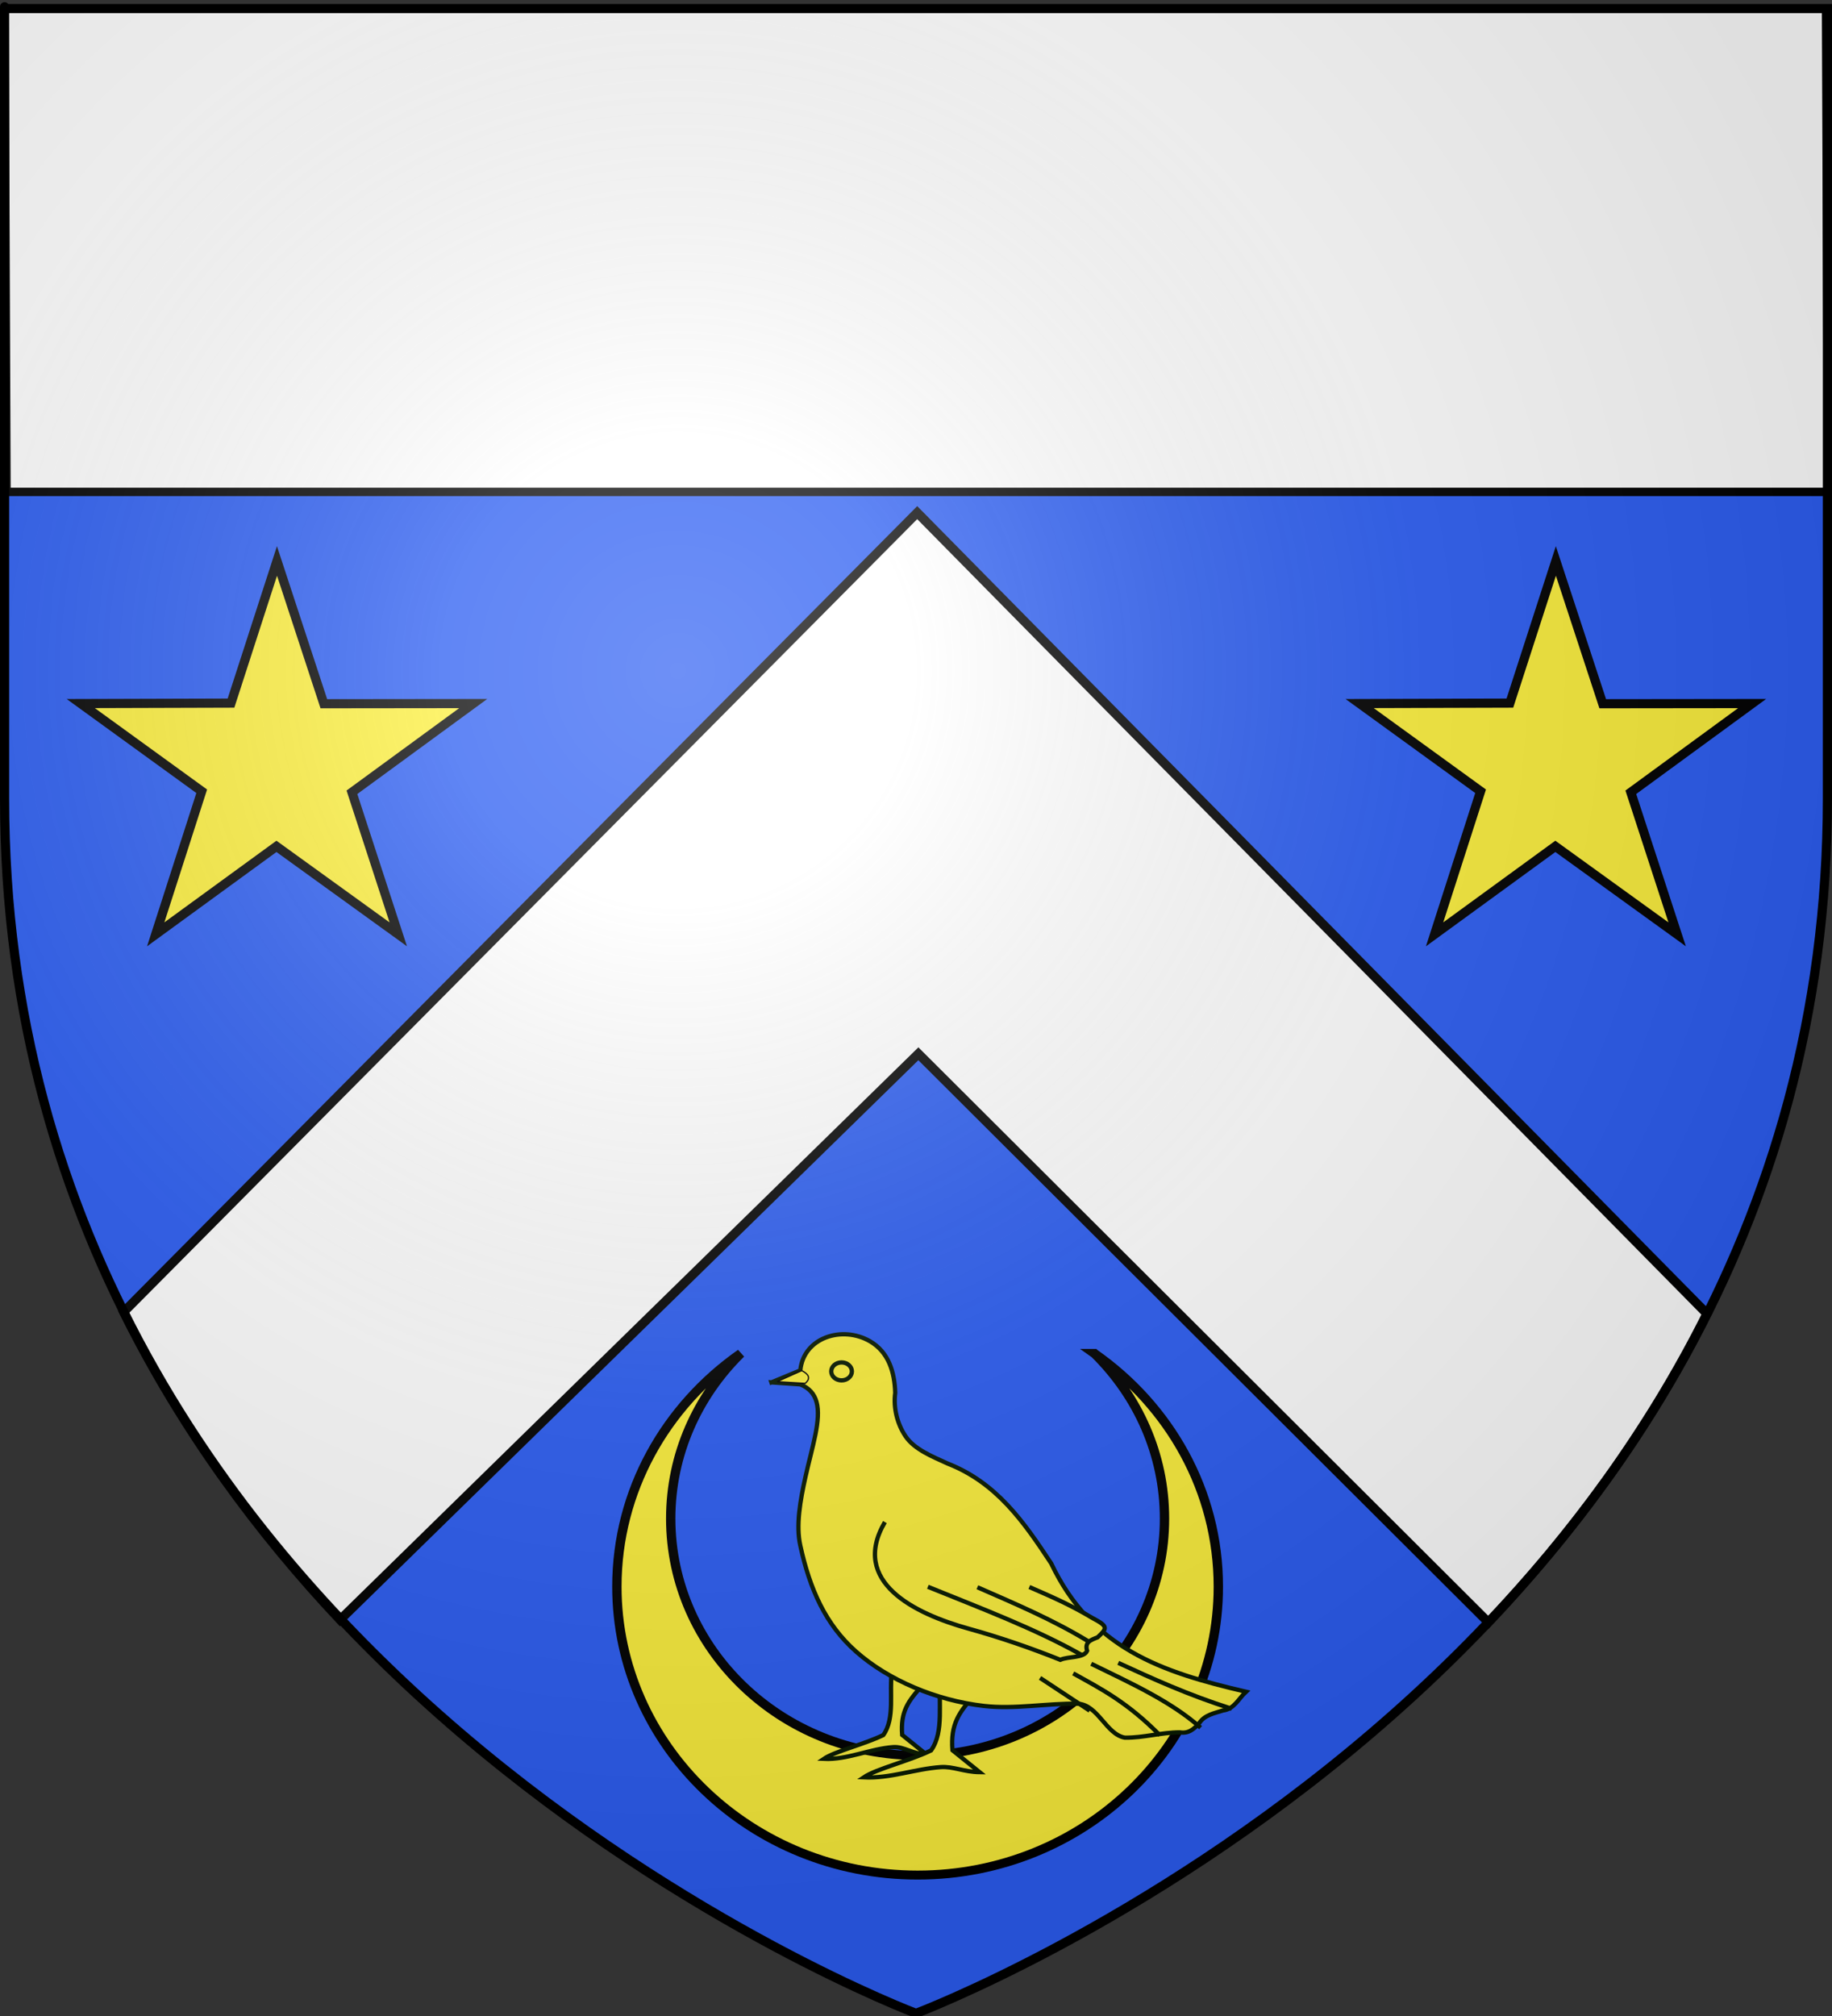
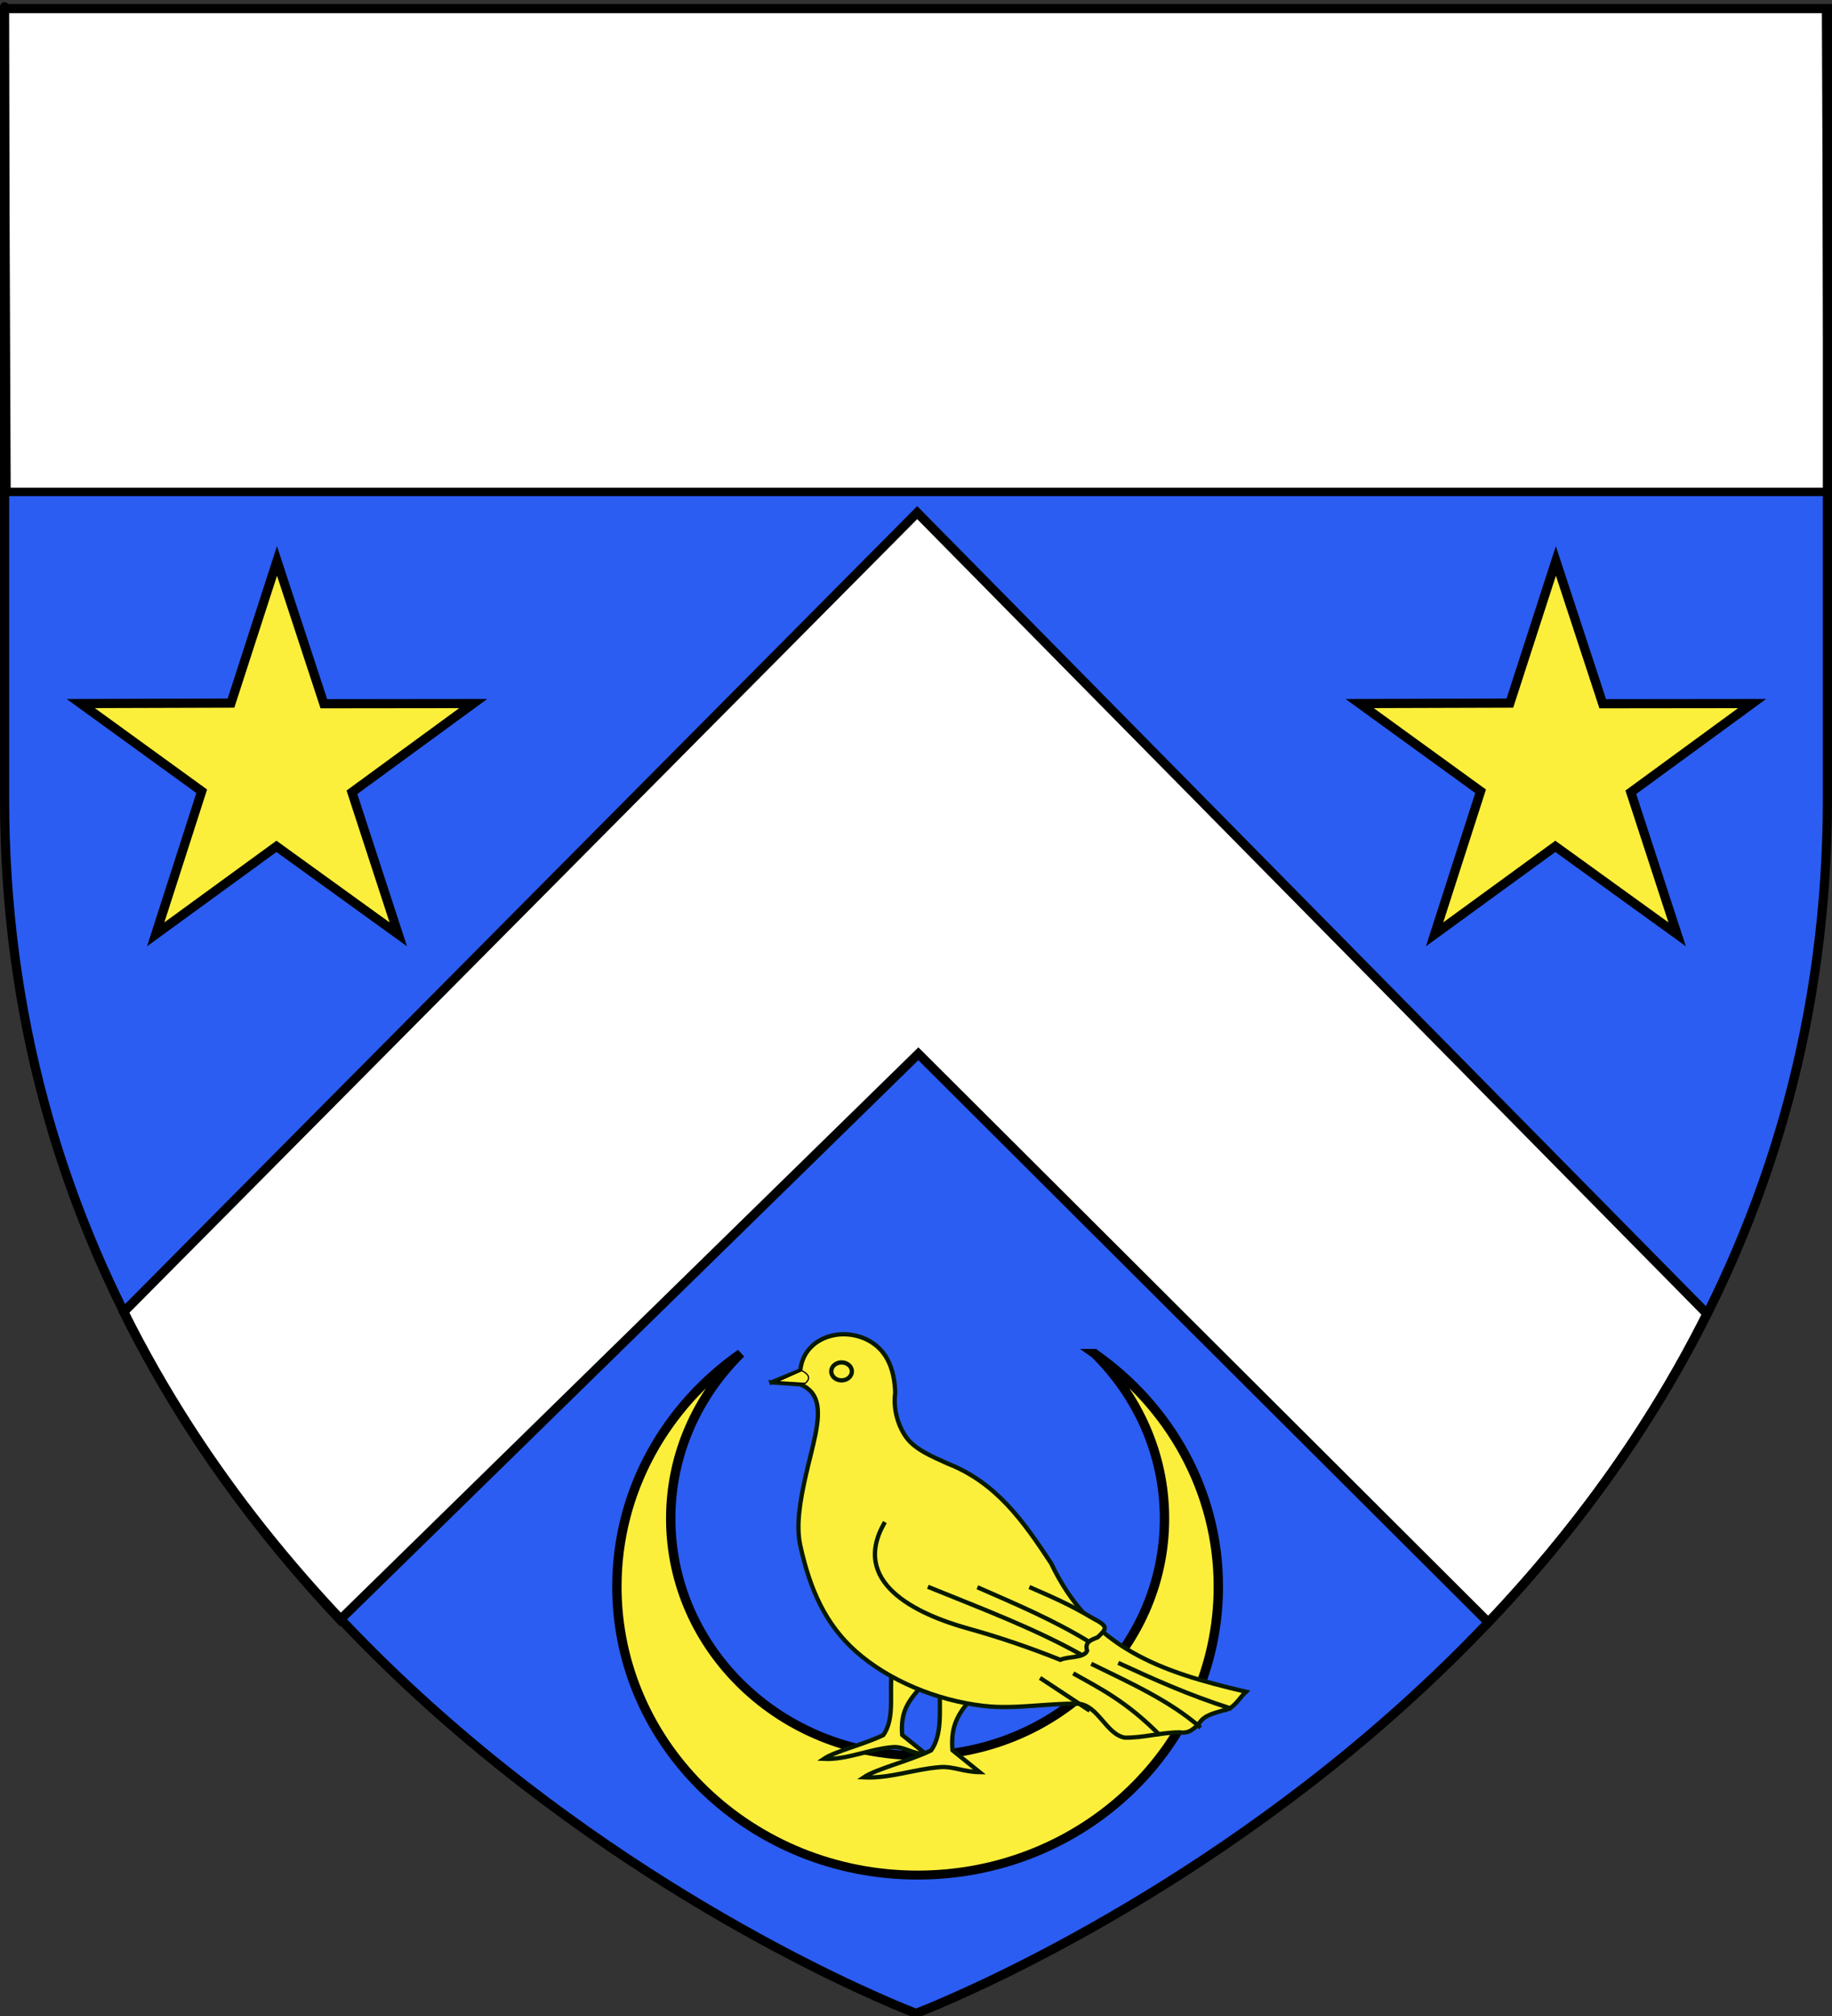
<svg xmlns="http://www.w3.org/2000/svg" xmlns:ns1="http://sodipodi.sourceforge.net/DTD/sodipodi-0.dtd" xmlns:ns2="http://www.inkscape.org/namespaces/inkscape" xmlns:xlink="http://www.w3.org/1999/xlink" height="660" width="600" version="1.0" id="svg2" ns1:version="0.32" ns2:version="0.91 r13725" ns1:docname="Blason_ville_fr_Orry-la-Ville_(Oise).svg" ns2:export-filename="/Users/olivier/Desktop/Blason Rouge/Blason_Vide_3D.png" ns2:export-xdpi="144" ns2:export-ydpi="144">
  <rect width="100%" height="100%" fill="#333333" stroke="none" />
  <ns1:namedview ns2:window-height="712" ns2:window-width="1024" ns2:pageshadow="2" ns2:pageopacity="0.0" guidetolerance="10.0" gridtolerance="10.0" objecttolerance="10.0" borderopacity="1.0" bordercolor="#666666" pagecolor="#ffffff" id="base" showgrid="false" height="660px" ns2:zoom="0.77339935" ns2:cx="277.41024" ns2:cy="328.97211" ns2:window-x="-4" ns2:window-y="0" ns2:current-layer="layer4" showguides="true" ns2:guide-bbox="true" ns2:window-maximized="0" />
  <desc id="desc4">Flag of Canton of Valais (Wallis)</desc>
  <defs id="defs6">
    <linearGradient id="linearGradient2893">
      <stop style="stop-color:white;stop-opacity:0.314;" offset="0" id="stop2895" />
      <stop id="stop2897" offset="0.19" style="stop-color:white;stop-opacity:0.251;" />
      <stop style="stop-color:#6b6b6b;stop-opacity:0.125;" offset="0.6" id="stop2901" />
      <stop style="stop-color:black;stop-opacity:0.125;" offset="1" id="stop2899" />
    </linearGradient>
    <radialGradient ns2:collect="always" xlink:href="#linearGradient2893" id="radialGradient3163" gradientUnits="userSpaceOnUse" gradientTransform="matrix(1.353,0,0,1.349,-77.629,-85.747)" cx="221.445" cy="226.331" fx="221.445" fy="226.331" r="300" />
  </defs>
  <g ns2:groupmode="layer" id="layer3" ns2:label="Fond écu" style="display:inline">
    <path id="path2855" style="fill:#2b5df2;fill-opacity:1;fill-rule:evenodd;stroke:none;stroke-width:1px;stroke-linecap:butt;stroke-linejoin:miter;stroke-opacity:1" d="M 300.14,659.608 C 300.14,659.608 598.641,547.288 598.641,261.836 C 598.641,-23.615 598.641,3.284 598.641,3.284 L 1.641,3.284 L 1.641,261.836 C 1.641,547.288 300.14,659.608 300.14,659.608 z " ns1:nodetypes="cccccc" />
    <path style="fill:white;fill-opacity:1;fill-rule:evenodd;stroke:black;stroke-width:3;stroke-linecap:butt;stroke-linejoin:miter;stroke-miterlimit:4;stroke-dasharray:none;stroke-opacity:1;display:inline" d="M 300.396,167.827 L 40.5,429.515 C 59.789,468.427 84.658,501.902 111.375,530.296 L 300.774,344.983 L 487.455,531.126 C 514.392,502.709 539.541,469.152 559.049,430.094 L 300.396,167.827 z " id="path17524" ns1:nodetypes="ccccccc" />
  </g>
  <g ns2:groupmode="layer" id="layer4" ns2:label="Meubles" style="display:inline">
    <path style="fill:white;fill-opacity:1;fill-rule:evenodd;stroke:black;stroke-width:2.759;stroke-linecap:round;stroke-linejoin:round;stroke-miterlimit:4;stroke-dashoffset:0;stroke-opacity:1;display:inline" d="M 1.485,2.821 L 598.057,2.821 L 598.695,161.043 L 2.124,161.043 L 1.485,2.821 z " id="rect11373" ns1:nodetypes="ccccc" />
    <g id="g13217" transform="translate(-3.163,0)">
      <path d="M 93.88,183.643 L 109.225,230.391 L 158.145,230.334 L 118.427,259.375 L 133.598,305.883 L 93.705,277.082 L 54.161,305.883 L 69.225,259.043 L 29.614,230.334 L 78.817,230.186 L 93.88,183.643 z " style="fill:#fcef3c;fill-opacity:1;stroke:black;stroke-width:3;stroke-miterlimit:4;stroke-dasharray:none;stroke-dashoffset:0;stroke-opacity:1" id="path8347" />
      <path id="path13215" style="fill:#fcef3c;fill-opacity:1;stroke:black;stroke-width:3;stroke-miterlimit:4;stroke-dasharray:none;stroke-dashoffset:0;stroke-opacity:1" d="M 512.728,183.643 L 528.073,230.391 L 576.993,230.334 L 537.275,259.375 L 552.446,305.883 L 512.553,277.082 L 473.009,305.883 L 488.073,259.043 L 448.462,230.334 L 497.665,230.186 L 512.728,183.643 z " />
    </g>
    <g id="g3990" transform="matrix(1.407,0,0,1.349,14.746,186.064)">
      <g style="display:inline" ns2:label="Fond écu" id="layer3-8" />
      <g style="display:inline" ns2:label="Meubles" id="layer4-9">
        <g transform="translate(3.352,0)" id="g2460">
          <path style="display:inline;fill:#fcef3c;fill-opacity:1;stroke:#000000;stroke-width:2.177;stroke-linejoin:miter;stroke-miterlimit:4;stroke-dasharray:none;stroke-dashoffset:0;stroke-opacity:1" d="m 240.917,190.532 c 17.471,12.732 28.844,33.337 28.844,56.594 0,38.64 -31.36,70 -70,70 -38.64,0 -70,-31.36 -70,-70 0,-23.257 11.373,-43.862 28.844,-56.594 -10.085,10.358 -16.312,24.475 -16.312,40.062 -1e-5,31.73 25.738,57.5 57.469,57.5 31.73,-1e-5 57.469,-25.77 57.469,-57.5 0,-15.587 -6.227,-29.705 -16.312,-40.062 z" id="path4372" ns2:connector-curvature="0" />
        </g>
      </g>
      <g style="display:inline" ns2:label="Reflet final" id="layer2-0" />
      <g style="display:inline" ns2:label="Contour final" id="layer1-8" />
    </g>
    <g id="g10012" transform="translate(47.749,233.218)" style="fill:#fcef3c;fill-opacity:1">
      <g style="display:inline;fill:#fcef3c;fill-opacity:1" ns2:label="Fond écu" id="layer3-0" />
      <g ns2:label="Meubles" id="layer4-98" style="fill:#fcef3c;fill-opacity:1">
        <g transform="matrix(0.41,0,0,0.41,143.993,161.049)" id="g7645" style="display:inline;fill:#fcef3c;fill-opacity:1">
          <path d="m 244.759,372.694 c -2.268,16.674 2.756,37.705 -6.86,51.118 -15.327,7.442 -38.565,12.965 -47.534,19.005 18.492,0.915 37.037,-8.066 55.423,-9.38 8.809,-0.63 15.308,5.583 26.374,5.695 -6.387,-5.146 -12.774,-10.293 -19.162,-15.439 -1.453,-18.342 4.482,-26.95 16.483,-39.842 -8.242,-3.719 -16.483,-7.437 -24.724,-11.156 z" style="fill:#fcef3c;fill-opacity:1;stroke:#081900;stroke-width:3.421;stroke-opacity:1" id="path4989" ns2:connector-curvature="0" />
          <path d="m 283.838,378.201 c -2.567,18.877 3.12,42.685 -7.766,57.871 -17.352,8.425 -43.659,14.678 -53.813,21.515 20.934,1.036 40.674,-6.702 61.488,-8.19 9.973,-0.713 18.586,3.891 31.114,4.018 -7.231,-5.826 -14.462,-11.652 -21.693,-17.479 -1.645,-20.765 5.074,-30.51 18.66,-45.105 -9.33,-4.21 -18.66,-8.42 -27.99,-12.63 z" id="path4991" style="fill:#fcef3c;fill-opacity:1;stroke:#081900;stroke-width:3.421;stroke-opacity:1" ns2:connector-curvature="0" />
          <path d="m 148.543,142.188 c 7.692,-3.187 15.384,-6.375 23.076,-9.562 2.623,-26.415 33.581,-35.961 55.546,-23.327 15.052,8.657 19.784,24.762 20.276,41.255 -1.642,12.244 1.781,25.111 8.242,34.665 7.146,10.567 21.332,16.153 33.663,21.81 38.985,15.267 60.661,46.271 82.638,79.637 32.309,67.891 87.467,86.752 155.669,102.546 -5.845,5.394 -9.51,13.956 -18.378,14.954 -6.911,2.243 -14.448,3.505 -18.766,9.804 -4.113,4.847 -8.624,8.854 -15.579,7.684 -14.864,-0.042 -29.307,4.498 -44.115,4.213 -14.903,-2.64 -21.378,-26.237 -37.498,-27.093 -25.017,-0.387 -50.36,4.62 -74.999,1.793 -38.335,-4.398 -76.384,-20.633 -102.086,-43.346 -24.488,-21.64 -36.993,-49.884 -44.613,-84.747 -3.582,-16.03 -0.1,-35.879 4.21,-55.193 5.326,-23.864 12.712,-45.373 8.736,-59.528 -1.746,-6.216 -5.682,-11.014 -12.947,-13.97 -7.692,-0.531 -15.384,-1.062 -23.076,-1.594 z" style="fill:#fcef3c;fill-opacity:1;stroke:#081900;stroke-width:3.421;stroke-opacity:1" id="path4993" ns2:connector-curvature="0" />
          <path d="m 363.138,378.179 39.659,26.159" style="fill:#fcef3c;fill-opacity:1;stroke:#081900;stroke-width:3.421;stroke-opacity:1" id="path4997" ns2:connector-curvature="0" />
          <path d="m 389.639,374.562 c 21.72,12.098 43.005,22.791 69.229,49.405" style="fill:#fcef3c;fill-opacity:1;stroke:#081900;stroke-width:3.421;stroke-opacity:1" id="path4999" ns2:connector-curvature="0" />
          <path d="m 404.03,366.9 c 31.294,15.318 63.545,29.895 87.36,50.998" style="fill:#fcef3c;fill-opacity:1;stroke:#081900;stroke-width:3.421;stroke-opacity:1" id="path5001" ns2:connector-curvature="0" />
          <path d="m 425.586,366.165 c 27.667,12.712 55.4,25.411 90.657,36.655" style="fill:#fcef3c;fill-opacity:1;stroke:#081900;stroke-width:3.421;stroke-opacity:1" id="path5003" ns2:connector-curvature="0" />
          <path d="m 354.564,305.582 c 16.272,7.147 31.607,13.524 50.549,24.845 12.781,6.709 11.637,8.137 4.005,15.34 -5.582,2.164 -10.508,3.876 -8.384,10.773 -2.55,5.923 -14.924,4.29 -21.428,7.172 -24.055,-9.624 -48.424,-17.977 -73.557,-24.958 -42.895,-11.914 -94.547,-37.294 -66.548,-85.008" id="path4995" style="fill:#fcef3c;fill-opacity:1;stroke:#081900;stroke-width:3.421;stroke-opacity:1" ns2:connector-curvature="0" />
          <path d="m 273.514,305.406 c 41.691,16.94 85.844,33.476 123.183,54.624" style="fill:#fcef3c;fill-opacity:1;stroke:#081900;stroke-width:3.421;stroke-opacity:1" id="path5005" ns2:connector-curvature="0" />
          <path d="m 313.073,305.776 c 30.222,13.219 60.588,26.019 89.308,43.593" style="fill:#fcef3c;fill-opacity:1;stroke:#081900;stroke-width:3.421;stroke-opacity:1" id="path5007" ns2:connector-curvature="0" />
          <path d="m 212.827,133.423 c 0,3.959 -3.692,7.172 -8.242,7.172 -4.549,0 -8.242,-3.213 -8.242,-7.172 0,-3.959 3.692,-7.172 8.242,-7.172 4.549,0 8.242,3.213 8.242,7.172 z" style="fill:#fcef3c;fill-opacity:1;stroke:#081900;stroke-width:3.421;stroke-opacity:1" id="path5015" ns2:connector-curvature="0" />
          <path style="fill:#fcef3c;fill-opacity:1;fill-rule:evenodd;stroke:#000000;stroke-width:1px;stroke-linecap:butt;stroke-linejoin:miter;stroke-opacity:1" d="m 153.061,141.633 19.728,-8.844 c 5.323,2.77 7.668,5.966 2.721,10.204 l -22.449,-1.361 z" id="path2693" ns1:nodetypes="cccc" ns2:connector-curvature="0" />
        </g>
      </g>
      <g style="display:inline;fill:#fcef3c;fill-opacity:1" ns2:label="Reflet final" id="layer2-7" />
      <g style="display:none;fill:#fcef3c;fill-opacity:1" ns2:label="Contour final" id="layer1-6" />
    </g>
  </g>
  <g ns2:groupmode="layer" id="layer2" ns2:label="Reflet final" ns1:insensitive="true" style="display:inline">
-     <path ns1:nodetypes="cccccc" d="M 300,658.5 C 300,658.5 598.5,546.18 598.5,260.728 C 598.5,-24.723 598.5,2.176 598.5,2.176 L 1.5,2.176 L 1.5,260.728 C 1.5,546.18 300,658.5 300,658.5 z " style="opacity:1;fill:url(#radialGradient3163);fill-opacity:1;fill-rule:evenodd;stroke:none;stroke-width:1px;stroke-linecap:butt;stroke-linejoin:miter;stroke-opacity:1" id="path2875" ns2:export-xdpi="144" ns2:export-ydpi="144" />
-   </g>
+     </g>
  <g ns2:groupmode="layer" id="layer1" ns2:label="Contour final" style="display:inline">
    <path ns1:nodetypes="cccccc" d="M 300,659.138 C 300,659.138 1.5,546.818 1.5,261.366 C 1.5,-24.085 1.5,2.815 1.5,2.815 L 598.5,2.815 L 598.5,261.366 C 598.5,546.818 300,659.138 300,659.138 z " style="opacity:1;fill:none;fill-opacity:1;fill-rule:evenodd;stroke:black;stroke-width:3;stroke-linecap:butt;stroke-linejoin:miter;stroke-miterlimit:4;stroke-dasharray:none;stroke-opacity:1" id="path1411" ns2:export-xdpi="144" ns2:export-ydpi="144" />
  </g>
</svg>